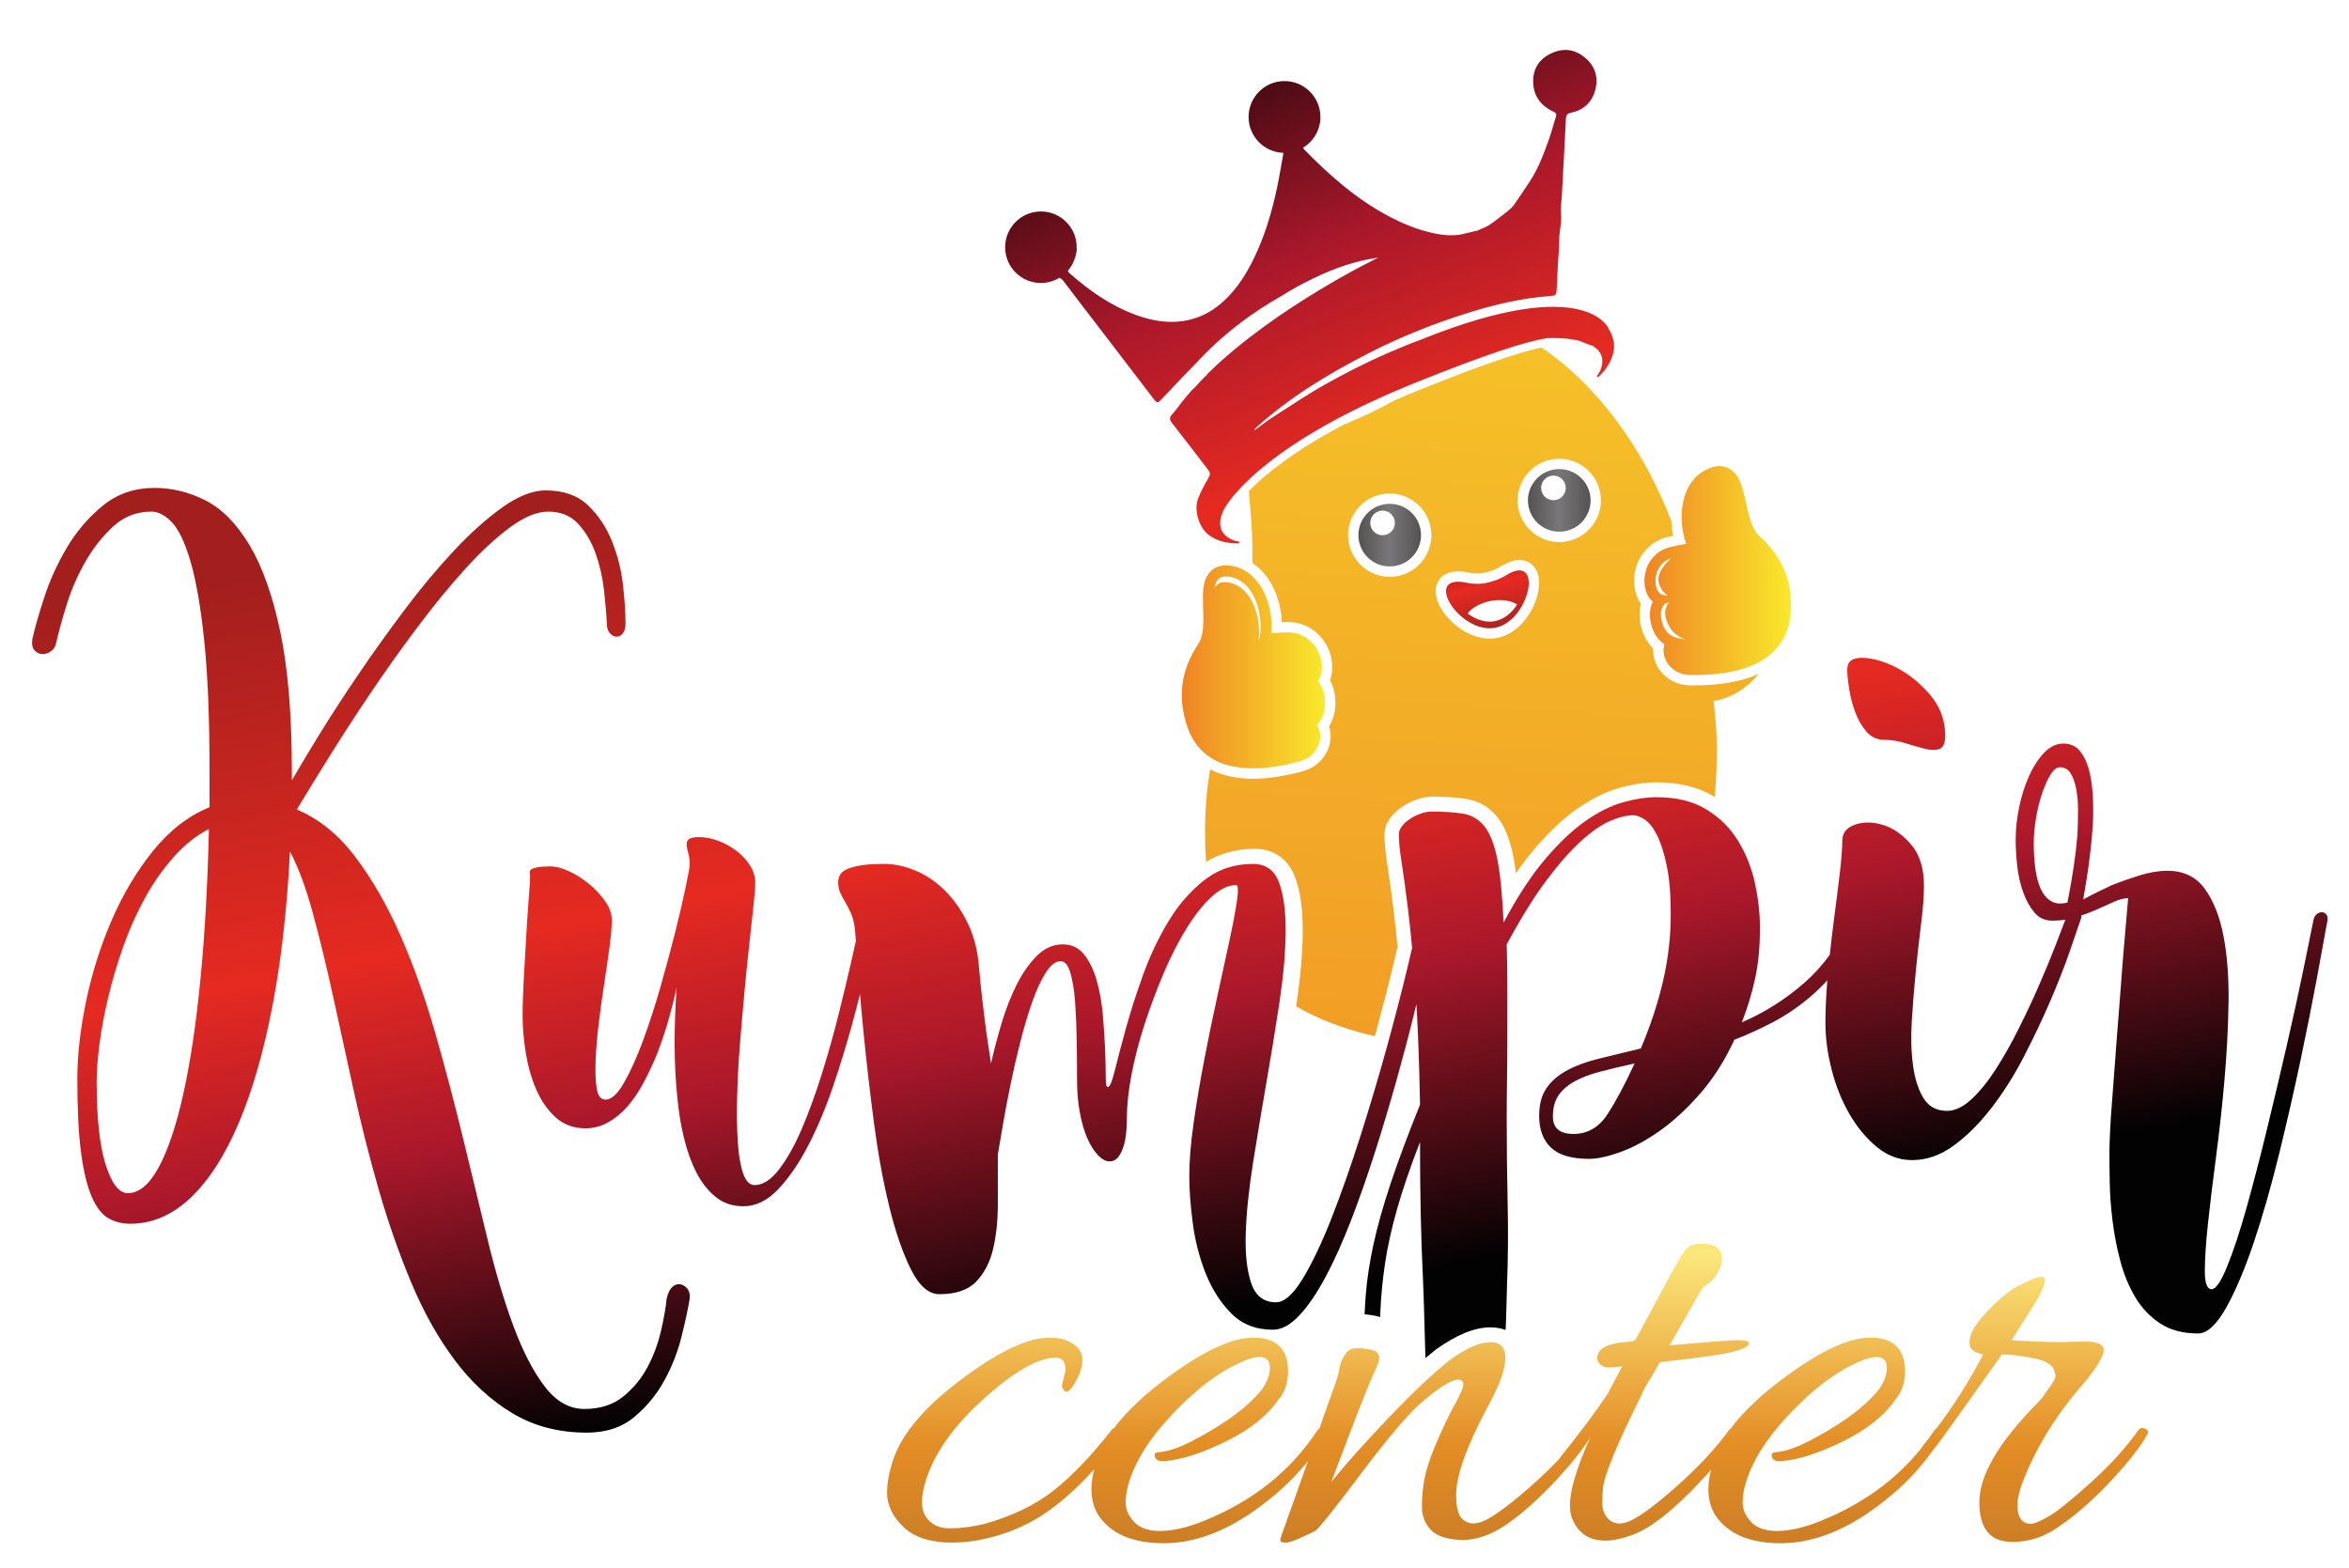
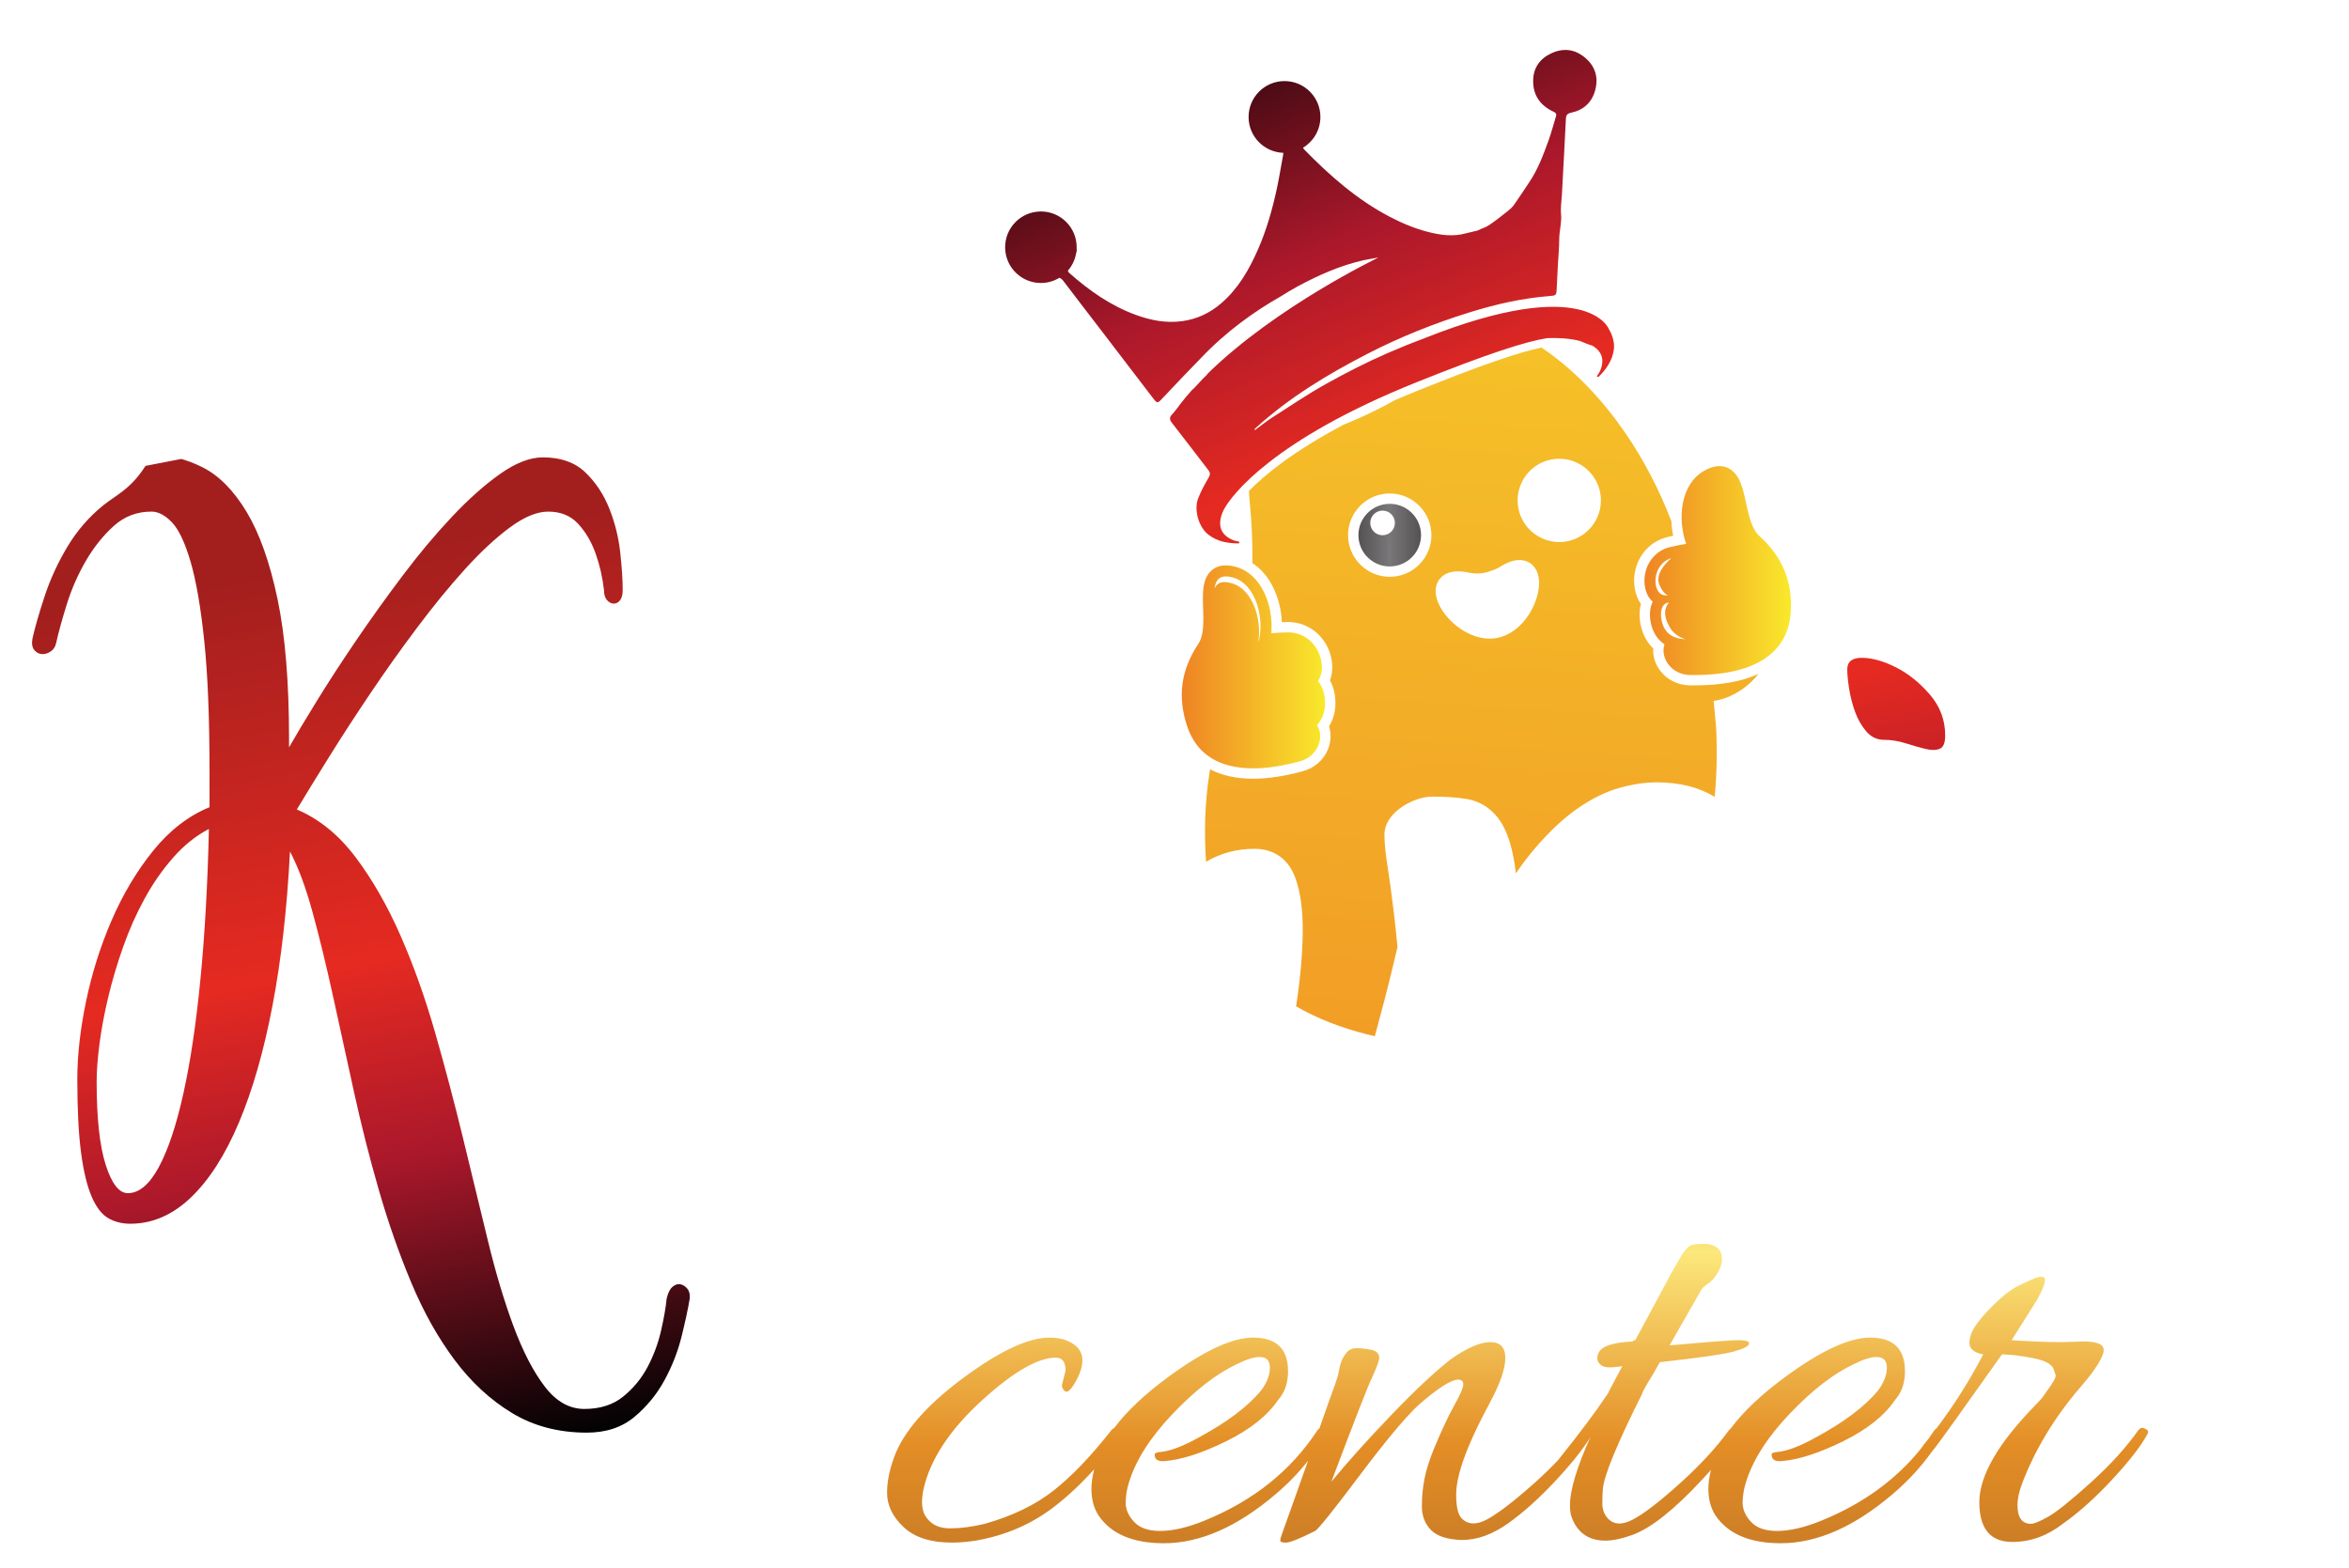
<svg xmlns="http://www.w3.org/2000/svg" xmlns:xlink="http://www.w3.org/1999/xlink" version="1.1" id="Layer_1" x="0px" y="0px" width="635px" height="424px" viewBox="0 0 635 424" enable-background="new 0 0 635 424" xml:space="preserve">
  <g>
    <defs>
      <path id="SVGID_1_" d="M370.486,142.047c-0.369-1.803,0.792-3.562,2.593-3.932c1.803-0.369,3.563,0.792,3.933,2.595    c0.368,1.801-0.793,3.562-2.595,3.931c-0.226,0.046-0.451,0.068-0.673,0.068C372.196,144.709,370.808,143.623,370.486,142.047     M373.983,136.39c-4.578,0.938-7.529,5.411-6.592,9.99c0.938,4.579,5.411,7.53,9.99,6.591c4.579-0.938,7.53-5.411,6.591-9.99    c-0.819-4.006-4.347-6.765-8.281-6.765C375.127,136.216,374.556,136.272,373.983,136.39" />
    </defs>
    <clipPath id="SVGID_2_">
      <use xlink:href="#SVGID_1_" overflow="visible" />
    </clipPath>
    <linearGradient id="SVGID_3_" gradientUnits="userSpaceOnUse" x1="-102" y1="512.977" x2="-101" y2="512.977" gradientTransform="matrix(16.93 0 0 -16.93 2094.038 8829.571)">
      <stop offset="0" style="stop-color:#555252" />
      <stop offset="0.5" style="stop-color:#797779" />
      <stop offset="1" style="stop-color:#555252" />
    </linearGradient>
    <rect x="366.454" y="136.216" clip-path="url(#SVGID_2_)" fill="url(#SVGID_3_)" width="18.458" height="17.694" />
  </g>
  <g>
    <defs>
-       <path id="SVGID_4_" d="M416.677,132.579c-0.37-1.802,0.792-3.562,2.595-3.931c1.802-0.37,3.562,0.792,3.931,2.594    c0.37,1.801-0.792,3.562-2.594,3.932c-0.226,0.046-0.45,0.068-0.671,0.068C418.388,135.242,417,134.156,416.677,132.579     M419.813,126.996c-4.578,0.939-7.53,5.412-6.592,9.99c0.938,4.58,5.411,7.531,9.99,6.592c4.578-0.938,7.53-5.411,6.592-9.99    c-0.82-4.005-4.348-6.765-8.284-6.765C420.956,126.822,420.385,126.879,419.813,126.996" />
-     </defs>
+       </defs>
    <clipPath id="SVGID_5_">
      <use xlink:href="#SVGID_4_" overflow="visible" />
    </clipPath>
    <linearGradient id="SVGID_6_" gradientUnits="userSpaceOnUse" x1="-102" y1="512.977" x2="-101" y2="512.977" gradientTransform="matrix(16.93 0 0 -16.93 2139.87 8820.185)">
      <stop offset="0" style="stop-color:#555252" />
      <stop offset="0.5" style="stop-color:#797779" />
      <stop offset="1" style="stop-color:#555252" />
    </linearGradient>
    <rect x="412.282" y="126.822" clip-path="url(#SVGID_5_)" fill="url(#SVGID_6_)" width="18.459" height="17.695" />
  </g>
  <g>
    <defs>
      <path id="SVGID_7_" d="M396.737,165.855c1.178-1.567,3.488-2.884,6.299-3.396c2.81-0.512,5.437-0.095,7.091,0.956    c-1.312,2.117-3.449,4.048-6.091,4.53c-0.44,0.08-0.882,0.117-1.32,0.117C400.52,168.062,398.383,167.12,396.737,165.855     M406.799,155.738c-0.896,0.584-3.243,1.578-5.532,1.954c-1.887,0.31-3.748,0.084-4.608-0.106    c-6.433-1.422-6.82,2.281-4.378,5.984c2.313,3.509,7.168,7.017,11.831,6.166c8.117-1.479,12.12-15.527,6.624-15.527    C409.743,154.209,408.441,154.666,406.799,155.738" />
    </defs>
    <clipPath id="SVGID_8_">
      <use xlink:href="#SVGID_7_" overflow="visible" />
    </clipPath>
    <linearGradient id="SVGID_9_" gradientUnits="userSpaceOnUse" x1="-102" y1="513" x2="-101" y2="513" gradientTransform="matrix(7.721 32.171 32.171 -7.721 -15318.63 7382.48)">
      <stop offset="0" style="stop-color:#020203" />
      <stop offset="0.34" style="stop-color:#AB182B" />
      <stop offset="0.56" style="stop-color:#E52A21" />
      <stop offset="1" style="stop-color:#A31F1E" />
    </linearGradient>
-     <polygon clip-path="url(#SVGID_8_)" fill="url(#SVGID_9_)" points="414.794,148.22 419.947,169.695 391.275,176.576    386.121,155.101  " />
  </g>
  <g>
    <defs>
      <path id="SVGID_10_" d="M333.234,156.116c6.436,1.722,8.657,11.449,6.998,17.395l-0.037-0.196    c0.857-5.941-1.512-14.105-7.356-15.669c-2.605-0.698-3.901-0.02-4.526,1.472C328.678,156.619,329.854,155.212,333.234,156.116     M327.499,154.238c-1.881,1.652-2.246,4.232-2.308,6.595c-0.059,2.252,0.13,4.513,0.111,6.77c-0.016,2.004-0.173,4.69-1.319,6.407    c-4.746,7.1-5.738,14.342-3.055,22.357c3.613,10.794,13.975,12.422,23.927,10.871c2.202-0.344,4.386-0.833,6.538-1.412    c2.256-0.605,4.134-2.147,5.013-4.329c0.712-1.767,0.677-3.849-0.378-5.439c1.322-1.472,2.014-3.28,2.148-5.253    c0.153-2.229-0.36-4.942-1.902-6.681c1.561-2.208,1.271-5.399,0.16-7.774c-1.555-3.322-4.677-5.44-8.389-5.38    c-1.471,0.024-2.926,0.103-4.382,0.239c0.653-7.147-2.457-16.048-9.659-17.976c-0.857-0.23-1.741-0.374-2.606-0.374    C329.997,152.859,328.639,153.236,327.499,154.238" />
    </defs>
    <clipPath id="SVGID_11_">
      <use xlink:href="#SVGID_10_" overflow="visible" />
    </clipPath>
    <linearGradient id="SVGID_12_" gradientUnits="userSpaceOnUse" x1="-102" y1="512.986" x2="-101" y2="512.986" gradientTransform="matrix(38.74 0 0 -38.74 4270.947 20053.926)">
      <stop offset="0" style="stop-color:#EF8324" />
      <stop offset="1" style="stop-color:#F9E92B" />
    </linearGradient>
    <rect x="318.245" y="152.859" clip-path="url(#SVGID_11_)" fill="url(#SVGID_12_)" width="40.085" height="55.93" />
  </g>
  <g>
    <defs>
      <path id="SVGID_13_" d="M449.427,168.683c-0.866-2.631-0.433-5.693,1.709-5.76h0.017c-1.143,1.364-1.818,3.699,0.706,7.378    c0,0,1.159,1.721,3.755,2.53C452.822,172.715,450.406,171.657,449.427,168.683 M449.676,160.877    c-3.117-0.645-3.223-8.34,2.135-9.972c-1.967,1.724-4.267,4.434-3.259,7.084c0.65,1.711,1.533,2.593,2.366,3.032    C450.48,161.003,450.064,160.957,449.676,160.877 M460.741,127.24c-6.503,3.646-7.319,13.039-4.922,19.803    c-1.444,0.229-2.875,0.511-4.307,0.851c-3.61,0.858-6.113,3.681-6.8,7.285c-0.49,2.575,0.018,5.739,2.075,7.493    c-1.066,2.067-0.894,4.823-0.196,6.944c0.699,2.124,1.889,3.598,3.375,4.575c-0.621,1.796-0.141,3.818,0.981,5.349    c1.392,1.898,3.591,2.928,5.927,2.958c7.58,0.1,17.088-0.874,22.701-6.482c2.789-2.787,4.197-6.3,4.484-10.205    c0.622-8.43-2.127-15.203-8.478-20.912c-1.536-1.38-2.352-3.945-2.862-5.883c-0.574-2.182-0.949-4.419-1.563-6.587    c-0.643-2.275-1.634-4.686-3.865-5.821c-0.809-0.413-1.64-0.588-2.469-0.588C463.416,126.019,462.016,126.526,460.741,127.24" />
    </defs>
    <clipPath id="SVGID_14_">
      <use xlink:href="#SVGID_13_" overflow="visible" />
    </clipPath>
    <linearGradient id="SVGID_15_" gradientUnits="userSpaceOnUse" x1="-102" y1="512.999" x2="-101" y2="512.999" gradientTransform="matrix(39.608 0 0 -39.608 4484.506 20472.945)">
      <stop offset="0" style="stop-color:#EF8324" />
      <stop offset="1" style="stop-color:#F9E92B" />
    </linearGradient>
    <rect x="444.223" y="126.019" clip-path="url(#SVGID_14_)" fill="url(#SVGID_15_)" width="40.46" height="56.579" />
  </g>
  <g>
    <defs>
-       <path id="SVGID_16_" d="M28.571,314.915c-1.632-5.113-2.445-12.616-2.445-22.507c0-2.809,0.253-6.181,0.758-10.116    c0.506-3.932,1.291-8.147,2.361-12.644c1.067-4.494,2.416-9.047,4.046-13.656c1.628-4.608,3.566-8.962,5.816-13.066    c2.248-4.101,4.832-7.81,7.756-11.127c2.921-3.313,6.124-5.872,9.609-7.67c-0.337,14.835-1.095,28.323-2.275,40.461    c-1.181,12.139-2.727,22.507-4.637,31.106c-1.913,8.598-4.13,15.23-6.659,19.894c-2.529,4.661-5.311,6.996-8.346,6.996    C32.195,322.586,30.198,320.028,28.571,314.915 M27.896,136.629c-3.877,3.148-7.107,6.887-9.694,11.212    c-2.584,4.327-4.636,8.796-6.153,13.402c-1.518,4.611-2.614,8.43-3.288,11.465c-0.224,1.348-0.056,2.36,0.506,3.034    c0.563,0.675,1.238,1.041,2.022,1.096c0.789,0.058,1.576-0.168,2.361-0.674c0.788-0.506,1.293-1.264,1.517-2.276    c0.675-3.035,1.66-6.601,2.951-10.705c1.293-4.103,3.008-7.98,5.142-11.634c2.136-3.65,4.636-6.77,7.503-9.357    c2.865-2.583,6.264-3.876,10.199-3.876c1.797,0,3.625,0.955,5.479,2.865c1.855,1.913,3.541,5.453,5.058,10.621    c1.517,5.172,2.753,12.308,3.708,21.411c0.954,9.105,1.434,20.906,1.434,35.405v9.609c-5.732,2.359-10.819,6.296-15.258,11.802    c-4.441,5.508-8.177,11.775-11.211,18.799c-3.035,7.024-5.337,14.329-6.912,21.915c-1.573,7.587-2.36,14.585-2.36,20.991    c0,8.205,0.337,14.836,1.011,19.894c0.674,5.057,1.631,9.021,2.866,11.885c1.238,2.866,2.724,4.806,4.468,5.817    c1.741,1.011,3.735,1.517,5.984,1.517c5.957,0,11.408-2.36,16.354-7.08c4.945-4.721,9.273-11.465,12.982-20.231    c3.709-8.768,6.744-19.33,9.103-31.695c2.361-12.363,3.934-26.243,4.721-41.642c2.247,4.272,4.299,9.807,6.154,16.605    c1.855,6.803,3.68,14.305,5.479,22.507c1.797,8.205,3.68,16.805,5.648,25.795c1.965,8.992,4.214,17.871,6.743,26.639    c2.529,8.766,5.451,17.111,8.767,25.035c3.314,7.925,7.221,14.891,11.717,20.904c4.494,6.013,9.665,10.79,15.511,14.33    c5.843,3.541,12.586,5.312,20.231,5.312c5.169,0,9.442-1.406,12.813-4.215c3.372-2.811,6.095-6.126,8.176-9.947    c2.079-3.822,3.626-7.784,4.637-11.885c1.012-4.104,1.741-7.502,2.191-10.201c0.111-1.124-0.112-2.023-0.674-2.697    c-0.563-0.674-1.209-1.069-1.938-1.179c-0.733-0.114-1.433,0.14-2.108,0.758c-0.674,0.616-1.18,1.657-1.518,3.118    c-0.226,2.361-0.731,5.254-1.517,8.684c-0.787,3.428-1.996,6.686-3.624,9.778c-1.631,3.09-3.823,5.758-6.576,8.008    c-2.755,2.247-6.266,3.372-10.536,3.372c-4.046,0-7.616-2.022-10.706-6.063c-3.092-4.047-5.9-9.466-8.43-16.26    c-2.529-6.796-4.862-14.602-6.996-23.416c-2.136-8.818-4.357-17.973-6.66-27.461c-2.304-9.491-4.805-18.954-7.502-28.39    c-2.697-9.433-5.816-18.195-9.356-26.281c-3.541-8.088-7.587-15.164-12.14-21.228c-4.552-6.063-9.862-10.389-15.931-12.974    c2.36-3.931,5.252-8.647,8.682-14.152c3.427-5.502,7.166-11.258,11.212-17.27c4.047-6.008,8.261-11.933,12.644-17.772    c4.383-5.841,8.683-11.091,12.897-15.754c4.215-4.659,8.261-8.421,12.139-11.288c3.878-2.863,7.334-4.295,10.368-4.295    c3.373,0,6.07,1.095,8.092,3.286c2.024,2.193,3.597,4.863,4.721,8.009c1.123,3.148,1.882,6.464,2.277,9.947    c0.391,3.485,0.644,6.464,0.759,8.935c0,1.125,0.252,1.997,0.757,2.613c0.507,0.619,1.096,0.956,1.771,1.012    c0.674,0.057,1.264-0.224,1.77-0.843c0.506-0.617,0.759-1.544,0.759-2.782c0-2.808-0.227-6.237-0.674-10.284    c-0.451-4.046-1.433-7.979-2.951-11.801c-1.517-3.82-3.682-7.082-6.491-9.779c-2.811-2.697-6.633-4.046-11.464-4.046    c-3.485,0-7.334,1.491-11.548,4.468c-4.215,2.978-8.573,6.856-13.067,11.633c-4.496,4.778-8.964,10.115-13.402,16.016    c-4.441,5.9-8.627,11.746-12.561,17.534c-3.935,5.789-7.475,11.24-10.621,16.352c-3.148,5.116-5.621,9.247-7.418,12.392v-2.36    c0-15.285-1.041-27.873-3.119-37.765c-2.081-9.889-4.863-17.728-8.346-23.518c-3.484-5.787-7.446-9.805-11.885-12.055    c-4.441-2.246-9.019-3.371-13.74-3.371C36.41,131.909,31.773,133.484,27.896,136.629" />
+       <path id="SVGID_16_" d="M28.571,314.915c-1.632-5.113-2.445-12.616-2.445-22.507c0-2.809,0.253-6.181,0.758-10.116    c0.506-3.932,1.291-8.147,2.361-12.644c1.067-4.494,2.416-9.047,4.046-13.656c1.628-4.608,3.566-8.962,5.816-13.066    c2.248-4.101,4.832-7.81,7.756-11.127c2.921-3.313,6.124-5.872,9.609-7.67c-0.337,14.835-1.095,28.323-2.275,40.461    c-1.181,12.139-2.727,22.507-4.637,31.106c-1.913,8.598-4.13,15.23-6.659,19.894c-2.529,4.661-5.311,6.996-8.346,6.996    C32.195,322.586,30.198,320.028,28.571,314.915 M27.896,136.629c-3.877,3.148-7.107,6.887-9.694,11.212    c-2.584,4.327-4.636,8.796-6.153,13.402c-1.518,4.611-2.614,8.43-3.288,11.465c-0.224,1.348-0.056,2.36,0.506,3.034    c0.563,0.675,1.238,1.041,2.022,1.096c0.789,0.058,1.576-0.168,2.361-0.674c0.788-0.506,1.293-1.264,1.517-2.276    c0.675-3.035,1.66-6.601,2.951-10.705c1.293-4.103,3.008-7.98,5.142-11.634c2.136-3.65,4.636-6.77,7.503-9.357    c2.865-2.583,6.264-3.876,10.199-3.876c1.797,0,3.625,0.955,5.479,2.865c1.855,1.913,3.541,5.453,5.058,10.621    c1.517,5.172,2.753,12.308,3.708,21.411c0.954,9.105,1.434,20.906,1.434,35.405v9.609c-5.732,2.359-10.819,6.296-15.258,11.802    c-4.441,5.508-8.177,11.775-11.211,18.799c-3.035,7.024-5.337,14.329-6.912,21.915c-1.573,7.587-2.36,14.585-2.36,20.991    c0,8.205,0.337,14.836,1.011,19.894c0.674,5.057,1.631,9.021,2.866,11.885c1.238,2.866,2.724,4.806,4.468,5.817    c1.741,1.011,3.735,1.517,5.984,1.517c5.957,0,11.408-2.36,16.354-7.08c4.945-4.721,9.273-11.465,12.982-20.231    c3.709-8.768,6.744-19.33,9.103-31.695c2.361-12.363,3.934-26.243,4.721-41.642c2.247,4.272,4.299,9.807,6.154,16.605    c1.855,6.803,3.68,14.305,5.479,22.507c1.797,8.205,3.68,16.805,5.648,25.795c1.965,8.992,4.214,17.871,6.743,26.639    c2.529,8.766,5.451,17.111,8.767,25.035c3.314,7.925,7.221,14.891,11.717,20.904c4.494,6.013,9.665,10.79,15.511,14.33    c5.843,3.541,12.586,5.312,20.231,5.312c5.169,0,9.442-1.406,12.813-4.215c3.372-2.811,6.095-6.126,8.176-9.947    c2.079-3.822,3.626-7.784,4.637-11.885c1.012-4.104,1.741-7.502,2.191-10.201c0.111-1.124-0.112-2.023-0.674-2.697    c-0.563-0.674-1.209-1.069-1.938-1.179c-0.733-0.114-1.433,0.14-2.108,0.758c-0.674,0.616-1.18,1.657-1.518,3.118    c-0.226,2.361-0.731,5.254-1.517,8.684c-0.787,3.428-1.996,6.686-3.624,9.778c-1.631,3.09-3.823,5.758-6.576,8.008    c-2.755,2.247-6.266,3.372-10.536,3.372c-4.046,0-7.616-2.022-10.706-6.063c-3.092-4.047-5.9-9.466-8.43-16.26    c-2.529-6.796-4.862-14.602-6.996-23.416c-2.136-8.818-4.357-17.973-6.66-27.461c-2.304-9.491-4.805-18.954-7.502-28.39    c-2.697-9.433-5.816-18.195-9.356-26.281c-3.541-8.088-7.587-15.164-12.14-21.228c-4.552-6.063-9.862-10.389-15.931-12.974    c2.36-3.931,5.252-8.647,8.682-14.152c3.427-5.502,7.166-11.258,11.212-17.27c4.047-6.008,8.261-11.933,12.644-17.772    c4.383-5.841,8.683-11.091,12.897-15.754c4.215-4.659,8.261-8.421,12.139-11.288c3.878-2.863,7.334-4.295,10.368-4.295    c3.373,0,6.07,1.095,8.092,3.286c2.024,2.193,3.597,4.863,4.721,8.009c1.123,3.148,1.882,6.464,2.277,9.947    c0,1.125,0.252,1.997,0.757,2.613c0.507,0.619,1.096,0.956,1.771,1.012    c0.674,0.057,1.264-0.224,1.77-0.843c0.506-0.617,0.759-1.544,0.759-2.782c0-2.808-0.227-6.237-0.674-10.284    c-0.451-4.046-1.433-7.979-2.951-11.801c-1.517-3.82-3.682-7.082-6.491-9.779c-2.811-2.697-6.633-4.046-11.464-4.046    c-3.485,0-7.334,1.491-11.548,4.468c-4.215,2.978-8.573,6.856-13.067,11.633c-4.496,4.778-8.964,10.115-13.402,16.016    c-4.441,5.9-8.627,11.746-12.561,17.534c-3.935,5.789-7.475,11.24-10.621,16.352c-3.148,5.116-5.621,9.247-7.418,12.392v-2.36    c0-15.285-1.041-27.873-3.119-37.765c-2.081-9.889-4.863-17.728-8.346-23.518c-3.484-5.787-7.446-9.805-11.885-12.055    c-4.441-2.246-9.019-3.371-13.74-3.371C36.41,131.909,31.773,133.484,27.896,136.629" />
    </defs>
    <clipPath id="SVGID_17_">
      <use xlink:href="#SVGID_16_" overflow="visible" />
    </clipPath>
    <linearGradient id="SVGID_18_" gradientUnits="userSpaceOnUse" x1="-102" y1="513.01" x2="-101" y2="513.01" gradientTransform="matrix(-46.36 -239.691 -239.691 46.36 118358.883 -47837.328)">
      <stop offset="0" style="stop-color:#020203" />
      <stop offset="0.34" style="stop-color:#AB182B" />
      <stop offset="0.56" style="stop-color:#E52A21" />
      <stop offset="1" style="stop-color:#A31F1E" />
    </linearGradient>
    <polygon clip-path="url(#SVGID_17_)" fill="url(#SVGID_18_)" points="14.957,420.518 -39.083,141.12 180.147,98.717    234.187,378.114  " />
  </g>
  <g>
    <defs>
      <path id="SVGID_19_" d="M499.364,180.969c0,1.349,0.169,3.093,0.506,5.226c0.338,2.137,0.869,4.215,1.602,6.238    c0.729,2.023,1.741,3.793,3.034,5.31c1.291,1.518,2.894,2.277,4.805,2.277c1.91,0,3.85,0.31,5.816,0.928    c1.966,0.618,3.736,1.125,5.311,1.516c1.572,0.395,2.866,0.395,3.879,0c1.011-0.391,1.518-1.601,1.518-3.624    c0-4.157-1.378-7.84-4.131-11.043c-2.755-3.203-5.791-5.648-9.104-7.334c-3.315-1.685-6.352-2.555-9.104-2.613    c-0.07-0.002-0.14-0.002-0.208-0.002C500.67,177.848,499.364,178.89,499.364,180.969" />
    </defs>
    <clipPath id="SVGID_20_">
      <use xlink:href="#SVGID_19_" overflow="visible" />
    </clipPath>
    <linearGradient id="SVGID_21_" gradientUnits="userSpaceOnUse" x1="-102" y1="513" x2="-101" y2="513" gradientTransform="matrix(-46.36 -239.691 -239.691 46.36 118769.383 -47916.828)">
      <stop offset="0" style="stop-color:#020203" />
      <stop offset="0.34" style="stop-color:#AB182B" />
      <stop offset="0.56" style="stop-color:#E52A21" />
      <stop offset="1" style="stop-color:#A31F1E" />
    </linearGradient>
    <polygon clip-path="url(#SVGID_20_)" fill="url(#SVGID_21_)" points="500.318,207.794 494.701,178.75 524.879,172.913    530.497,201.957  " />
  </g>
  <g>
    <defs>
-       <path id="SVGID_22_" d="M419.787,301.849c0-2.246,0.477-4.101,1.432-5.563c0.954-1.459,2.361-2.725,4.215-3.794    c1.855-1.067,4.157-1.965,6.913-2.697c2.752-0.729,5.928-1.489,9.526-2.276c-2.588,5.621-5.031,10.2-7.334,13.741    c-2.305,3.539-5.369,5.311-9.189,5.311C421.642,306.57,419.787,304.997,419.787,301.849 M554.41,243.601    c-1.178-0.729-2.106-1.854-2.781-3.372c-0.675-1.517-1.154-3.344-1.433-5.479c-0.281-2.134-0.421-4.383-0.421-6.744    c0-2.022,0.194-4.242,0.589-6.659c0.393-2.417,0.928-4.637,1.602-6.66c0.675-2.022,1.435-3.735,2.276-5.142    c0.843-1.404,1.712-2.108,2.614-2.108c1.234,0,2.19,0.535,2.864,1.602c0.676,1.07,1.182,2.474,1.519,4.215    c0.337,1.744,0.506,3.709,0.506,5.901c0,2.191-0.058,4.412-0.169,6.66c-0.451,5.394-1.35,11.464-2.697,18.207    c-0.686,0.172-1.328,0.258-1.923,0.258C555.989,244.28,555.141,244.054,554.41,243.601 M552.532,203.571    c-1.585,1.691-2.945,3.806-4.077,6.343c-1.133,2.539-2.012,5.329-2.635,8.375c-0.624,3.044-0.936,5.921-0.936,8.629    c0,2.255,0.141,4.652,0.422,7.189c0.282,2.539,0.817,4.906,1.607,7.106c0.79,2.199,1.804,4.032,3.045,5.498    c1.24,1.467,2.877,2.2,4.908,2.2c1.183,0,2.334-0.093,3.457-0.269c-0.657,1.744-1.54,4.051-2.65,6.927    c-1.238,3.204-2.697,6.744-4.383,10.622c-1.686,3.877-3.541,7.839-5.564,11.885c-2.022,4.047-4.104,7.729-6.237,11.043    c-2.136,3.316-4.328,6.014-6.575,8.093c-2.249,2.081-4.442,3.119-6.575,3.119c-2.811,0-4.918-1.122-6.322-3.372    c-1.406-2.247-2.36-5.197-2.865-8.851c-0.505-3.651-0.62-7.727-0.337-12.224c0.278-4.494,0.645-8.991,1.095-13.486    c0.448-4.494,0.928-8.768,1.434-12.813c0.505-4.046,0.759-7.418,0.759-10.116c0-4.72-1.153-8.429-3.455-11.126    c-2.307-2.697-4.836-4.469-7.588-5.311c-2.756-0.844-5.283-0.87-7.587-0.085c-2.305,0.788-3.456,2.249-3.456,4.383    c0,2.022-0.226,4.948-0.675,8.768c-0.45,3.822-0.984,8.066-1.601,12.729c-0.406,3.049-0.759,6.164-1.091,9.308    c-2.061,2.833-4.306,5.333-6.751,7.466c-5.284,4.61-10.959,8.206-17.028,10.79c0.785-2.022,1.46-3.962,2.022-5.816    c0.563-1.855,1.067-3.792,1.519-5.816c0.448-2.022,0.784-4.157,1.011-6.407c0.225-2.246,0.337-4.774,0.337-7.587    c0-3.817-0.449-7.81-1.348-11.969c-0.902-4.157-2.418-7.979-4.552-11.465c-2.138-3.482-5.003-6.322-8.6-8.513    c-3.598-2.192-8.091-3.289-13.486-3.289c-2.697,0-5.678,0.451-8.936,1.348c-3.261,0.902-6.659,2.588-10.2,5.058    c-3.54,2.476-7.193,5.932-10.958,10.368c-3.768,4.442-7.503,10.146-11.211,17.113c-0.338-7.304-0.9-12.982-1.687-17.027    c-0.788-4.046-1.939-7.023-3.456-8.935c-1.518-1.911-3.43-3.063-5.732-3.457c-2.305-0.393-5.2-0.59-8.683-0.59    c-0.9,0-1.883,0.197-2.95,0.59c-1.07,0.395-2.023,0.872-2.865,1.434c-0.844,0.563-1.547,1.208-2.107,1.938    c-0.563,0.732-0.844,1.434-0.844,2.107c0,2.023,0.253,4.611,0.76,7.756c0.505,3.148,1.096,7.477,1.77,12.981    c0.359,2.936,0.71,6.306,1.054,10.087c-0.396,1.684-0.826,3.506-1.306,5.507c-1.517,6.353-3.345,13.404-5.479,21.158    c-2.137,7.757-4.496,15.709-7.081,23.857c-2.587,8.146-5.199,15.595-7.839,22.338c-2.642,6.743-5.256,12.25-7.841,16.521    c-2.586,4.271-5.002,6.407-7.248,6.407c-3.262,0-5.479-1.688-6.659-5.063c-1.181-3.38-1.687-7.854-1.519-13.421    c0.169-5.575,0.815-11.905,1.94-18.997c1.121-7.092,2.331-14.352,3.624-21.78c1.291-7.428,2.471-14.688,3.541-21.78    c1.065-7.091,1.627-13.421,1.685-18.992c0.055-5.571-0.534-10.044-1.77-13.422c-1.238-3.377-3.599-5.065-7.08-5.065    c-5.06,0-9.472,1.49-13.236,4.468c-3.766,2.979-6.996,6.718-9.694,11.212c-2.697,4.496-4.973,9.33-6.828,14.498    c-1.854,5.171-3.4,10.005-4.635,14.499c-1.238,4.497-2.221,8.236-2.951,11.212c-0.733,2.979-1.378,4.468-1.939,4.468    c-0.337,0-0.505-0.954-0.505-2.867c0-1.909-0.059-4.298-0.169-7.165c-0.113-2.865-0.311-5.955-0.59-9.271    c-0.282-3.314-0.817-6.407-1.602-9.273c-0.788-2.866-1.913-5.253-3.372-7.165c-1.462-1.909-3.429-2.865-5.9-2.865    c-2.587,0-4.918,1.041-6.997,3.118c-2.081,2.081-3.906,4.694-5.479,7.841c-1.576,3.147-2.925,6.604-4.046,10.367    c-1.125,3.768-2.082,7.392-2.866,10.874c-0.451-3.034-0.902-6.068-1.349-9.104c-0.337-2.584-0.674-5.337-1.012-8.261    c-0.337-2.922-0.619-5.674-0.843-8.262c-0.336-4.721-1.378-8.851-3.119-12.391c-1.743-3.541-3.822-6.491-6.238-8.851    c-2.417-2.361-5.057-4.132-7.924-5.312c-2.865-1.181-5.647-1.771-8.344-1.771c-2.698,0-4.864,0.143-6.491,0.422    c-1.631,0.282-2.896,0.647-3.794,1.096c-0.901,0.45-1.491,0.985-1.77,1.601c-0.282,0.619-0.421,1.211-0.421,1.771    c0,1.125,0.194,2.107,0.588,2.95c0.389,0.843,0.837,1.686,1.342,2.528c0.503,0.844,1.007,1.828,1.512,2.951    c0.503,1.124,0.868,2.586,1.091,4.384c0.052,0.583,0.136,1.633,0.251,3.137c-0.37,1.642-0.811,3.595-1.328,5.882    c-0.956,4.215-2.081,8.909-3.372,14.078c-1.293,5.17-2.782,10.452-4.467,15.848c-1.686,5.395-3.485,10.342-5.396,14.835    c-1.912,4.497-3.962,8.177-6.153,11.042c-2.191,2.868-4.412,4.301-6.659,4.301c-1.348,0-2.39-1.069-3.12-3.203    c-0.731-2.137-1.208-4.974-1.432-8.514c-0.227-3.542-0.283-7.613-0.169-12.223c0.111-4.608,0.364-9.358,0.759-14.247    c0.392-4.889,0.814-9.749,1.265-14.583c0.447-4.831,0.898-9.243,1.349-13.234c0.447-3.988,0.813-7.36,1.095-10.115    c0.279-2.753,0.421-4.578,0.421-5.479c0-1.796-0.506-3.456-1.516-4.973c-1.013-1.52-2.277-2.837-3.795-3.962    c-1.516-1.122-3.148-1.994-4.889-2.614c-1.744-0.616-3.345-0.927-4.805-0.927c-1.461,0-2.418,0.169-2.865,0.506    c-0.451,0.337-0.674,0.815-0.674,1.433c0,0.619,0.139,1.407,0.421,2.36c0.279,0.956,0.421,1.997,0.421,3.119    c0,0.449-0.337,2.334-1.011,5.648c-0.675,3.316-1.603,7.333-2.782,12.054c-1.18,4.721-2.528,9.753-4.046,15.089    c-1.518,5.339-3.119,10.284-4.805,14.836c-1.687,4.552-3.4,8.346-5.143,11.38c-1.744,3.035-3.4,4.552-4.973,4.552    c-1.238,0-2.023-0.953-2.36-2.866c-0.337-1.909-0.45-4.409-0.337-7.502c0.11-3.09,0.392-6.49,0.842-10.2    c0.449-3.709,0.954-7.359,1.518-10.959c0.561-3.596,1.038-6.911,1.433-9.945c0.393-3.036,0.59-5.396,0.59-7.082    c0-1.686-0.59-3.371-1.77-5.058c-1.18-1.686-2.613-3.229-4.299-4.637c-1.686-1.404-3.486-2.554-5.395-3.456    c-1.912-0.897-3.654-1.348-5.227-1.348c-1.572,0-2.752,0.084-3.539,0.253c-0.786,0.168-1.321,0.365-1.603,0.59    c-0.279,0.226-0.392,0.534-0.337,0.927c0.058,0.396,0.085,0.76,0.085,1.096c0,0.675-0.111,2.445-0.337,5.311    c-0.224,2.866-0.448,6.212-0.675,10.032c-0.223,3.822-0.448,7.728-0.674,11.717c-0.224,3.991-0.338,7.502-0.338,10.537    s0.282,6.322,0.844,9.862c0.563,3.541,1.49,6.829,2.782,9.862c1.293,3.034,3.033,5.563,5.225,7.587s4.916,3.034,8.177,3.034    c2.134,0,4.157-0.532,6.07-1.601c1.91-1.066,3.65-2.5,5.226-4.299c1.573-1.797,2.977-3.85,4.215-6.153    c1.235-2.303,2.36-4.637,3.372-6.997c2.247-5.506,4.156-11.857,5.731-19.051c-0.787,11.126-0.731,21.018,0.169,29.672    c0.338,3.709,0.928,7.334,1.771,10.874c0.842,3.54,1.965,6.686,3.371,9.442c1.404,2.752,3.146,4.973,5.227,6.658    c2.078,1.686,4.578,2.529,7.502,2.529c3.371,0,6.517-1.546,9.441-4.637c2.921-3.092,5.619-7.025,8.093-11.802    c2.47-4.775,4.691-10.057,6.659-15.848c1.966-5.787,3.709-11.464,5.226-17.027c0.765-2.805,1.465-5.479,2.102-8.026    c0.304,3.524,0.66,7.345,1.073,11.481c0.726,7.309,1.622,15.034,2.686,23.183c1.065,8.149,2.434,15.679,4.115,22.591    c1.68,6.912,3.64,12.615,5.88,17.113c2.239,4.493,4.812,6.743,7.722,6.743c4.48,0,7.809-1.153,9.993-3.456    c2.184-2.306,3.696-5.257,4.535-8.852c0.839-3.599,1.259-7.645,1.259-12.139v-13.319c0.341-2.022,0.794-4.69,1.36-8.008    c0.567-3.313,1.247-6.912,2.04-10.79c0.792-3.877,1.699-7.81,2.718-11.801c1.019-3.988,2.097-7.587,3.23-10.791    c1.132-3.202,2.35-5.815,3.654-7.839c1.3-2.023,2.633-3.034,3.993-3.034c1.132,0,2.01,1.069,2.631,3.203    c0.623,2.136,1.048,4.805,1.275,8.008c0.227,3.204,0.366,6.688,0.424,10.453c0.058,3.767,0.087,7.223,0.087,10.368    c0,3.261,0.253,6.237,0.759,8.936c0.506,2.697,1.18,5.003,2.023,6.912c0.844,1.912,1.797,3.43,2.867,4.552    c1.066,1.125,2.107,1.687,3.118,1.687c1.012,0,1.825-0.422,2.445-1.266c0.616-0.842,1.095-1.854,1.432-3.034    c0.338-1.181,0.562-2.471,0.675-3.878c0.111-1.403,0.169-2.668,0.169-3.793c0-3.371,0.422-7.25,1.264-11.633    c0.843-4.383,2.023-8.906,3.541-13.571c1.516-4.662,3.229-9.243,5.141-13.74c1.91-4.494,3.962-8.514,6.155-12.055    c2.19-3.541,4.438-6.377,6.742-8.514c2.303-2.134,4.523-3.203,6.66-3.203c0.561,0,0.646,1.378,0.252,4.13    c-0.395,2.756-1.068,6.352-2.022,10.79c-0.957,4.442-2.053,9.471-3.288,15.089c-1.237,5.622-2.418,11.354-3.54,17.196    c-1.124,5.845-2.081,11.522-2.867,17.028c-0.787,5.508-1.179,10.342-1.179,14.499c0,3.595,0.308,7.781,0.927,12.56    c0.617,4.776,1.771,9.299,3.456,13.571c1.687,4.271,3.988,7.896,6.912,10.875c2.922,2.976,6.688,4.468,11.296,4.468    c2.36,0,4.747-1.294,7.165-3.877c2.416-2.588,4.805-6.099,7.165-10.538c2.361-4.44,4.663-9.584,6.912-15.427    c2.248-5.844,4.384-11.943,6.407-18.291c2.022-6.349,3.933-12.729,5.731-19.135c1.797-6.407,3.399-12.477,4.806-18.209    c0.212-0.861,0.417-1.705,0.619-2.541c0.464,7.653,0.791,16.701,0.98,27.156c-3.261,8.093-5.901,15.173-7.924,21.242    c-2.023,6.069-3.568,11.55-4.636,16.438c-1.067,4.889-1.771,9.468-2.108,13.741c-0.137,1.733-0.239,3.492-0.32,5.265    c0.824,0.076,1.704,0.195,2.662,0.365c0.557,0.1,1.068,0.236,1.558,0.392c0.02-0.547,0.035-1.098,0.058-1.639    c0.169-4.047,0.582-8.319,1.246-12.813c0.664-4.497,1.744-9.386,3.238-14.668c1.493-5.284,3.568-11.353,6.227-18.207    c0,13.711,0.253,25.766,0.758,36.162c0.306,6.27,0.538,17.202,0.699,22.245l2.885-2.349c5.631-4.003,10.436-5.948,14.688-5.948    c1.498,0,2.874,0.25,4.111,0.706c0.153-2.24,0.286-9.796,0.379-12.125c0.277-7.139,0.337-14.528,0.168-22.17    c-0.168-7.645-0.254-15.173-0.254-22.59c0-3.373,0.027-7.054,0.086-11.043c0.054-3.989,0.082-8.065,0.082-12.224v-12.392    c0-4.103-0.057-8.009-0.168-11.717c3.819-7.081,7.42-12.869,10.79-17.365c3.372-4.494,6.491-8.034,9.356-10.622    c2.867-2.583,5.48-4.383,7.84-5.396c2.361-1.011,4.439-1.517,6.238-1.517c0.897,0,1.938,0.396,3.119,1.181    c1.18,0.787,2.276,2.191,3.287,4.216c1.012,2.022,1.881,4.749,2.613,8.176c0.73,3.43,1.096,7.839,1.096,13.233    c0,6.07-0.703,12.113-2.107,18.124c-1.406,6.015-3.401,12.055-5.985,18.124c-4.272,1.012-8.092,1.939-11.464,2.782    c-3.372,0.842-6.237,1.912-8.598,3.203c-2.36,1.293-4.188,2.894-5.48,4.805c-1.293,1.913-1.938,4.384-1.938,7.417    c0,3.71,1.065,6.575,3.203,8.6c2.134,2.022,5.563,3.034,10.284,3.034c2.247,0,5.084-0.616,8.514-1.854    c3.427-1.235,6.968-3.146,10.621-5.733c3.65-2.583,7.275-5.926,10.875-10.029c3.595-4.103,6.685-8.962,9.271-14.584    c3.483-1.349,6.939-2.921,10.368-4.721c3.428-1.797,6.688-3.988,9.779-6.575c1.736-1.451,3.394-3.053,4.99-4.771    c-0.34,4.149-0.521,8.001-0.521,11.514c0,4.048,0.565,8.262,1.687,12.645c1.122,4.384,2.724,8.376,4.805,11.971    c2.078,3.599,4.552,6.575,7.418,8.936c2.866,2.359,6.041,3.541,9.526,3.541c3.933,0,7.696-1.32,11.295-3.963    c3.596-2.64,6.997-6.04,10.199-10.2c3.203-4.156,6.125-8.792,8.768-13.908c2.64-5.113,5-10.086,7.08-14.92    c2.079-4.831,3.82-9.273,5.228-13.319c1.404-4.046,2.444-7.081,3.118-9.104c0.044-0.267,0.049-0.499,0.032-0.712    c1.518-0.515,2.936-1.063,4.248-1.649c1.685-0.75,3.229-1.443,4.635-2.08c1.404-0.635,2.669-0.954,3.794-0.954    c-1.012,11.256-1.854,21.611-2.529,31.066c-0.337,4.052-0.647,8.076-0.927,12.072c-0.282,3.996-0.563,7.711-0.842,11.143    c-0.283,3.433-0.48,6.415-0.591,8.946c-0.113,2.533-0.168,4.362-0.168,5.487c0,2.14,0.024,4.838,0.084,8.105    c0.055,3.261,0.308,6.722,0.758,10.382c0.449,3.656,1.151,7.286,2.107,10.89c0.953,3.601,2.303,6.865,4.047,9.793    c1.74,2.925,3.987,5.288,6.744,7.093c2.752,1.799,6.152,2.699,10.198,2.699c2.472,0,5-2.305,7.587-6.911    c2.584-4.61,5.085-10.512,7.502-17.703c2.416-7.193,4.692-15.146,6.828-23.855c2.135-8.709,4.073-17.196,5.817-25.457    c1.741-8.262,3.229-15.733,4.467-22.423c1.236-6.686,2.134-11.604,2.697-14.752c0.224-0.898,0.196-1.573-0.083-2.023    c-0.282-0.446-0.674-0.699-1.182-0.759c-0.505-0.056-1.011,0.114-1.517,0.506c-0.506,0.396-0.815,0.985-0.927,1.771    c-0.563,2.81-1.462,7.223-2.698,13.234c-1.237,6.014-2.697,12.701-4.383,20.062c-1.687,7.363-3.486,14.978-5.395,22.844    c-1.913,7.869-3.768,15.005-5.563,21.411c-1.799,6.407-3.541,11.689-5.227,15.848c-1.687,4.157-3.094,6.238-4.215,6.238    c-1.238,0-1.854-1.63-1.854-4.889c0-3.262,0.278-7.532,0.842-12.813c0.562-5.285,1.292-11.323,2.193-18.124    c0.897-6.799,1.656-13.711,2.275-20.736c0.615-7.023,0.982-13.936,1.095-20.737c0.111-6.798-0.336-12.838-1.348-18.123    c-1.012-5.282-2.697-9.552-5.058-12.813c-2.36-3.258-5.732-4.889-10.116-4.889c-2.36,0-4.889,0.422-7.586,1.264    c-2.697,0.845-5.171,1.717-7.418,2.614c-2.697,1.238-5.284,2.528-7.755,3.877c1.403-7.787,2.28-14.782,2.634-20.989    c0.111-2.595,0.082-5.16-0.087-7.7c-0.169-2.539-0.538-4.794-1.104-6.769c-0.565-1.976-1.388-3.583-2.463-4.827    c-1.077-1.24-2.521-1.862-4.334-1.862C555.876,201.031,554.119,201.879,552.532,203.571" />
-     </defs>
+       </defs>
    <clipPath id="SVGID_23_">
      <use xlink:href="#SVGID_22_" overflow="visible" />
    </clipPath>
    <linearGradient id="SVGID_24_" gradientUnits="userSpaceOnUse" x1="-102" y1="513.017" x2="-101" y2="513.017" gradientTransform="matrix(-46.36 -239.691 -239.691 46.36 118632.883 -47890.453)">
      <stop offset="0" style="stop-color:#020203" />
      <stop offset="0.34" style="stop-color:#AB182B" />
      <stop offset="0.56" style="stop-color:#E52A21" />
      <stop offset="1" style="stop-color:#A31F1E" />
    </linearGradient>
    <polygon clip-path="url(#SVGID_23_)" fill="url(#SVGID_24_)" points="158.874,458.156 110.3,207.022 611.7,110.043    660.273,361.178  " />
  </g>
  <g>
    <defs>
      <path id="SVGID_25_" d="M456.226,337.331c-0.234,0.235-0.467,0.467-0.698,0.699c-0.236,0.234-0.525,0.643-0.874,1.224    c-0.351,0.584-0.673,1.137-0.962,1.661c-0.292,0.523-0.73,1.284-1.313,2.271c-0.583,0.993-1.107,1.953-1.574,2.886l-8.74,16.258    c-0.35,0-0.583,0.118-0.699,0.35c-5.361,0.235-8.45,1.284-9.266,3.147c-0.466,1.049-0.408,1.954,0.175,2.709    c0.583,0.76,1.487,1.137,2.712,1.137c1.222,0,2.416-0.115,3.584-0.349c-2.566,4.779-3.849,7.228-3.849,7.342    c-3.263,4.895-7.752,10.899-13.462,18.007c-0.021,0.027-0.035,0.052-0.056,0.078c-1.917,2.028-4.017,4.07-6.323,6.128    c-5.421,4.838-9.645,8.104-12.674,9.79c-3.034,1.691-5.421,1.604-7.169-0.263c-0.935-1.047-1.397-3.173-1.397-6.38    c0-3.204,1.106-7.487,3.32-12.851c1.281-3.146,3.262-7.225,5.945-12.236c2.678-5.011,4.02-8.944,4.02-11.802    c0-2.854-1.342-4.282-4.02-4.282c-2.798,0-6.413,1.573-10.839,4.72c-4.434,3.497-9.852,8.597-16.261,15.298    c-6.41,6.703-11.711,12.617-15.907,17.744c6.059-16.084,9.729-25.494,11.014-28.234c1.281-2.736,1.923-4.515,1.923-5.332    c0-1.164-0.817-1.893-2.448-2.186c-1.634-0.289-2.972-0.407-4.021-0.35c-1.049,0.061-1.896,0.525-2.534,1.398    c-0.643,0.875-1.078,1.661-1.311,2.361c-0.235,0.698-0.438,1.546-0.612,2.533c-0.175,0.992-0.525,2.187-1.05,3.585    c-0.511,1.36-1.905,5.291-4.179,11.777c-0.203,0.144-0.411,0.349-0.625,0.635c-7.11,10.839-17.25,18.941-30.42,24.301    c-4.546,1.862-8.566,2.798-12.064,2.798c-3.147,0-5.479-0.817-6.992-2.448c-1.516-1.631-2.273-3.349-2.273-5.157    c0-1.806,0.289-3.641,0.875-5.507c1.862-6.059,5.825-12.266,11.888-18.619c6.058-6.351,11.828-10.809,17.307-13.374    c2.563-1.281,4.604-1.923,6.118-1.923c1.863,0,2.798,0.961,2.798,2.884c0,1.924-0.76,3.935-2.273,6.031    c-3.612,4.432-9.325,8.742-17.133,12.938c-4.196,2.333-7.634,3.614-10.315,3.847c-0.235,0-0.553,0.06-0.96,0.175    c-0.41,0.118-0.556,0.41-0.438,0.874c0.114,1.049,0.988,1.516,2.622,1.399c4.545-0.351,10.079-2.126,16.608-5.332    c6.526-3.205,11.246-6.964,14.161-11.277c1.749-1.98,2.622-4.545,2.622-7.692c0-6.059-3.146-9.091-9.441-9.091    c-5.593,0-13.17,3.497-22.726,10.489c-6.473,4.738-11.418,9.394-14.843,13.97c-0.257,0.094-0.495,0.269-0.713,0.541    c-5.479,6.993-10.696,12.443-15.647,16.346c-4.955,3.906-11.162,6.906-18.619,9.004c-3.381,0.814-6.529,1.224-9.441,1.224    c-2.913,0-5.069-1.049-6.467-3.147c-0.7-1.048-1.05-2.359-1.05-3.933s0.289-3.35,0.874-5.332    c2.213-7.575,7.457-15.093,15.734-22.553c8.276-7.457,14.8-11.188,19.58-11.188c1.749,0,2.623,1.167,2.623,3.497l-0.874,3.496    c-0.236,0.7-0.03,1.371,0.613,2.01c0.638,0.643,1.599-0.145,2.884-2.359c1.281-2.212,1.923-4.195,1.923-5.944    c0-2.562-1.635-4.427-4.896-5.594c-1.283-0.352-2.623-0.525-4.021-0.525c-5.594,0-13.172,3.497-22.726,10.489    c-9.558,6.994-15.794,13.812-18.706,20.455c-1.634,3.964-2.448,7.635-2.448,11.014c0,3.381,1.485,6.468,4.458,9.265    c2.973,2.799,7.312,4.196,13.024,4.196c1.981,0,4.135-0.174,6.468-0.524c8.043-1.398,15.122-4.457,21.242-9.179    c3.696-2.851,7.295-6.231,10.802-10.127c-0.496,1.943-0.753,3.722-0.753,5.32c0,2.797,0.639,5.188,1.924,7.168    c3.379,5.009,9.266,7.518,17.657,7.518c9.79,0,19.869-4.431,30.244-13.286c3.255-2.76,6.161-5.759,8.728-8.99    c-1.306,3.701-2.561,7.237-3.749,10.563c-2.039,5.711-3.173,8.887-3.407,9.528c-0.233,0.639-0.351,1.136-0.351,1.485    c0,0.351,0.524,0.524,1.574,0.524c1.049,0,3.672-1.048,7.867-3.146c0.93-0.584,4.923-5.564,11.976-14.948    c7.05-9.38,12.382-15.761,15.996-19.142c5.245-4.547,8.799-6.819,10.663-6.819c0.933,0,1.399,0.437,1.399,1.311    s-0.786,2.709-2.36,5.509c-1.574,2.796-3.409,6.702-5.507,11.712c-1.283,3.146-2.157,5.917-2.622,8.304    c-0.466,2.391-0.7,4.869-0.7,7.43c0,2.565,0.814,4.692,2.448,6.382c1.63,1.688,4.429,2.593,8.391,2.709    c4.079,0,8.218-1.484,12.413-4.458c4.197-2.972,8.566-6.904,13.113-11.8c3.425-3.689,6.055-6.883,7.893-9.579    c0.695-0.94,1.153-1.652,1.372-2.134c-3.733,8.277-5.595,14.453-5.595,18.531c0,1.166,0.113,2.158,0.349,2.972    c1.513,4.428,4.604,6.643,9.267,6.643c1.98,0,4.429-0.523,7.342-1.572c5.01-1.866,11.247-6.818,18.708-14.86    c0.881-0.948,1.692-1.839,2.453-2.69c-0.466,1.872-0.707,3.588-0.707,5.138c0,2.797,0.641,5.188,1.925,7.168    c3.378,5.009,9.265,7.518,17.656,7.518c9.79,0,19.871-4.431,30.243-13.286c4.099-3.476,7.648-7.327,10.657-11.552    c0.225-0.262,0.456-0.543,0.704-0.861c1.631-2.099,7.693-10.548,18.181-25.35c2.1,0,4.836,0.322,8.22,0.961    c3.376,0.644,5.301,1.661,5.768,3.061l0.525,1.573c0.114,0.584-0.644,1.982-2.274,4.194l-1.224,1.749    c-0.35,0.468-0.934,1.109-1.747,1.923c-10.257,10.49-15.385,19.318-15.385,26.486s2.972,10.752,8.916,10.752    c4.896,0,9.439-1.634,13.637-4.896c4.311-3.029,8.741-6.992,13.286-11.888c4.546-4.895,7.692-8.917,9.441-12.063    c0.232-0.351,0.349-0.669,0.349-0.962c0-0.289-0.322-0.582-0.961-0.874c-0.644-0.289-1.197-0.145-1.661,0.437    c-3.266,4.663-7.577,9.414-12.938,14.248c-5.361,4.838-9.18,7.897-11.45,9.178c-2.273,1.284-3.819,1.924-4.633,1.924    c-2.447,0-3.672-1.688-3.672-5.069c0-1.631,0.406-3.554,1.225-5.771c3.496-9.205,8.739-17.889,15.732-26.048    c3.262-3.729,5.303-6.7,6.12-8.916c0.464-1.282,0.232-2.185-0.699-2.71c-0.935-0.524-2.391-0.787-4.372-0.787l-6.117,0.176    c-3.731,0-8.217-0.176-13.463-0.525l6.82-10.839c2.328-4.195,2.795-6.293,1.397-6.293c-0.7,0-1.342,0.117-1.923,0.35    c-0.586,0.235-1.983,0.873-4.196,1.922c-2.216,1.05-4.809,3.09-7.78,6.119c-2.97,3.032-4.75,5.451-5.332,7.255    c-0.584,1.809-0.523,3.091,0.175,3.848c0.699,0.759,1.749,1.254,3.147,1.485c-3.631,6.982-7.829,13.624-12.576,19.938    c-0.229,0.141-0.464,0.368-0.707,0.691c-0.465,0.709-0.946,1.405-1.436,2.092c-0.512,0.645-1.018,1.292-1.539,1.93    c-0.21,0.281-0.378,0.534-0.526,0.772c-6.806,8.462-15.773,14.971-26.919,19.507c-4.544,1.862-8.566,2.798-12.064,2.798    c-3.145,0-5.479-0.817-6.991-2.448c-1.515-1.631-2.273-3.349-2.273-5.157c0-1.806,0.291-3.641,0.875-5.507    c1.864-6.059,5.827-12.266,11.888-18.619c6.06-6.351,11.828-10.809,17.308-13.374c2.562-1.281,4.603-1.923,6.12-1.923    c1.862,0,2.796,0.961,2.796,2.884c0,1.924-0.759,3.935-2.272,6.031c-3.614,4.432-9.325,8.742-17.134,12.938    c-4.195,2.333-7.634,3.614-10.315,3.847c-0.232,0-0.553,0.06-0.96,0.175c-0.409,0.118-0.554,0.41-0.436,0.874    c0.114,1.049,0.988,1.516,2.62,1.399c4.547-0.351,10.081-2.126,16.61-5.332c6.524-3.205,11.245-6.964,14.159-11.277    c1.748-1.98,2.623-4.545,2.623-7.692c0-6.059-3.146-9.091-9.44-9.091c-5.594,0-13.171,3.497-22.729,10.489    c-6.558,4.799-11.551,9.515-14.979,14.147c-0.144,0.09-0.278,0.206-0.403,0.363c-3.383,4.663-7.78,9.44-13.199,14.335    c-5.421,4.896-9.646,8.16-12.676,9.79c-3.032,1.634-5.362,1.518-6.992-0.35c-0.934-1.047-1.398-2.387-1.398-4.021    c0-1.631,0.057-2.972,0.175-4.021c0.35-3.611,3.846-12.063,10.488-25.351c0.116-0.581,1.05-2.271,2.799-5.068    c0.813-1.398,1.513-2.622,2.098-3.671c10.604-1.164,17.277-2.125,20.017-2.886c2.737-0.757,4.108-1.485,4.108-2.185    c0-0.581-0.961-0.875-2.884-0.875c-1.924,0-7.374,0.41-16.347,1.224l-2.273,0.177l8.393-14.687    c0.351-0.699,0.988-1.339,1.922-1.923c0.932-0.582,1.806-1.544,2.622-2.885c0.814-1.339,1.225-2.563,1.225-3.671    c0-1.107-0.174-1.893-0.524-2.36c-0.817-1.281-2.358-1.924-4.633-1.924C458.061,336.281,456.69,336.632,456.226,337.331" />
    </defs>
    <clipPath id="SVGID_26_">
      <use xlink:href="#SVGID_25_" overflow="visible" />
    </clipPath>
    <linearGradient id="SVGID_27_" gradientUnits="userSpaceOnUse" x1="-102" y1="513" x2="-101" y2="513" gradientTransform="matrix(-3.053 324.368 324.368 3.053 -166300.688 31750.459)">
      <stop offset="0" style="stop-color:#F9B34D" />
      <stop offset="0.18" style="stop-color:#DA8726" />
      <stop offset="0.33" style="stop-color:#FCE87C" />
      <stop offset="0.49" style="stop-color:#E38D25" />
      <stop offset="0.67" style="stop-color:#B16C27" />
      <stop offset="0.84" style="stop-color:#DA8726" />
      <stop offset="1" style="stop-color:#965622" />
    </linearGradient>
    <polygon clip-path="url(#SVGID_26_)" fill="url(#SVGID_27_)" points="581.459,336.288 580.667,420.435 239.038,417.219    239.83,333.073  " />
  </g>
  <g>
    <defs>
      <rect id="SVGID_28_" x="-102" y="-82.276" width="841.89" height="595.276" />
    </defs>
    <clipPath id="SVGID_29_">
      <use xlink:href="#SVGID_28_" overflow="visible" />
    </clipPath>
    <path clip-path="url(#SVGID_29_)" d="M406.132,76.003c1.027-0.486,2.578,0.106,3.071,1.172c0.521,1.124,0.034,2.372-1.13,2.906   c-1.133,0.521-2.465,0.041-2.946-1.06C404.661,77.956,405.157,76.463,406.132,76.003" />
    <path clip-path="url(#SVGID_29_)" d="M385.972,76.962c1.68-0.78,3.99,0.067,4.816,1.767c0.849,1.747-0.12,4.227-1.974,5.047   c-1.486,0.658-3.954-0.279-4.653-1.769C383.236,80.041,384.015,77.872,385.972,76.962" />
-     <path clip-path="url(#SVGID_29_)" d="M362.938,82.757c2.245-1.07,4.721-0.151,5.805,2.155c1.302,2.037-0.215,4.892-1.922,5.723   c-2.136,1.039-4.934,0.074-5.927-2.059C359.891,86.42,360.823,83.765,362.938,82.757" />
-     <path clip-path="url(#SVGID_29_)" d="M343.847,96.103c1.551-0.724,4.336,0.264,5.047,1.79c0.83,1.779-0.029,4.003-1.87,4.841   c-1.714,0.78-3.91,0.061-4.649-1.523C341.511,99.357,342.23,96.857,343.847,96.103" />
    <path clip-path="url(#SVGID_29_)" d="M333.087,114.094c-1.211,0.548-2.491,0.071-2.989-1.115c-0.484-1.15,0.064-2.554,1.18-3.021   c1.037-0.434,2.556,0.2,3.011,1.255C334.751,112.289,334.211,113.585,333.087,114.094" />
  </g>
  <g>
    <defs>
      <path id="SVGID_30_" d="M400.813,154.93c2.002-0.33,3.973-1.221,4.456-1.537c2.047-1.334,3.834-1.983,5.466-1.983    c2.925,0,5.004,2.098,5.297,5.345c0.248,2.741-0.776,6.3-2.67,9.287c-2.248,3.54-5.354,5.83-8.748,6.448    c-0.633,0.117-1.286,0.175-1.942,0.175c-3.382,0-7.039-1.601-10.034-4.393c-2.845-2.653-4.544-5.811-4.544-8.448    c0-2.467,1.59-5.348,6.068-5.348c0.926,0,1.969,0.126,3.101,0.376c0.146,0.033,0.933,0.194,2.036,0.194    C399.835,155.046,400.343,155.007,400.813,154.93 M364.65,146.942c-0.604-2.946-0.024-5.952,1.633-8.463    c1.656-2.512,4.19-4.228,7.138-4.832c0.748-0.153,1.511-0.23,2.271-0.23c5.318,0,9.956,3.786,11.023,9.003    c0.605,2.946,0.026,5.952-1.631,8.463c-1.657,2.511-4.193,4.227-7.139,4.831c-0.749,0.153-1.513,0.231-2.271,0.231h-0.001    C370.355,155.944,365.719,152.158,364.65,146.942 M410.479,137.549c-1.246-6.084,2.688-12.048,8.771-13.294    c0.748-0.154,1.511-0.231,2.27-0.231c5.319,0,9.955,3.786,11.024,9.002c1.248,6.083-2.687,12.048-8.771,13.294    c-0.748,0.154-1.512,0.232-2.271,0.232C416.184,146.552,411.548,142.765,410.479,137.549 M383.717,105.414    c-2.319,0.932-4.532,1.859-6.651,2.781c-4.635,2.587-9.227,4.783-13.763,6.581c-13.586,7.165-21.387,13.571-25.682,17.957    c0.045,0.939,0.105,1.882,0.2,2.832c0.548,5.567,0.823,11.12,0.723,16.664c5.058,3.283,7.696,9.776,7.979,15.985    c0.492-0.021,0.986-0.035,1.479-0.043l0.199-0.002c4.625,0,8.751,2.681,10.77,6.995c1.075,2.298,1.721,5.734,0.559,8.76    c1.091,1.979,1.618,4.495,1.441,7.071c-0.135,1.977-0.716,3.808-1.7,5.39c0.637,1.924,0.559,4.11-0.267,6.158    c-1.188,2.949-3.697,5.13-6.883,5.987c-2.43,0.653-4.665,1.135-6.834,1.473c-2.277,0.356-4.474,0.536-6.528,0.536h-0.002    c-4.535-0.001-8.43-0.863-11.63-2.54c-0.074,0.437-0.153,0.873-0.221,1.312c-1.221,7.884-1.41,15.748-0.882,23.686    c3.883-2.331,8.282-3.51,13.119-3.51c5.249,0,9.154,2.771,10.997,7.802c1.421,3.881,2.082,8.741,2.022,14.859    c-0.062,5.727-0.641,12.291-1.728,19.508c-0.021,0.139-0.044,0.28-0.064,0.419c5.75,3.323,12.226,5.826,19.122,7.557    c0.715,0.179,1.44,0.346,2.17,0.51c1.927-7.059,3.601-13.549,4.973-19.295c0.414-1.728,0.792-3.323,1.142-4.81    c-0.321-3.473-0.648-6.579-0.975-9.243c-0.664-5.419-1.249-9.719-1.742-12.779c-0.544-3.384-0.809-6.13-0.809-8.393    c0-1.613,0.575-3.18,1.708-4.656c0.835-1.086,1.875-2.049,3.096-2.865c1.115-0.741,2.367-1.37,3.733-1.877    c1.534-0.563,3.011-0.848,4.396-0.848c3.685,0,6.832,0.218,9.356,0.647c3.343,0.574,6.131,2.248,8.296,4.972    c1.955,2.464,3.354,5.968,4.277,10.713c0.253,1.303,0.482,2.767,0.691,4.386c1.607-2.35,3.223-4.481,4.835-6.384    c3.968-4.678,7.909-8.397,11.718-11.058c3.904-2.727,7.757-4.625,11.448-5.645c3.603-0.993,6.974-1.495,10.021-1.495    c6.131,0,11.387,1.308,15.623,3.888c0.025,0.016,0.051,0.034,0.078,0.05c0.596-6.236,0.687-12.522,0.393-18.698    c-0.003-0.048-0.006-0.089-0.01-0.136l-0.664-7.098c3.119-0.467,6.081-1.866,8.565-3.793c1.291-1,2.496-2.192,3.548-3.515    c-4.525,2.07-10.31,3.094-17.489,3.094c-0.347,0-0.692-0.003-1.033-0.008c-3.299-0.044-6.268-1.539-8.146-4.102    c-1.299-1.77-1.913-3.858-1.781-5.87c-1.341-1.276-2.339-2.896-2.977-4.834c-0.808-2.454-0.917-5.021-0.35-7.208    c-1.872-2.646-2.096-6.136-1.621-8.628c0.907-4.761,4.318-8.395,8.903-9.484c0.478-0.114,0.96-0.222,1.443-0.324    c-0.266-1.284-0.43-2.607-0.49-3.937c-3.265-8.518-7.505-16.684-12.625-24.103c-6.002-8.697-13.595-16.872-22.505-22.844    C410.209,95.336,399.868,98.932,383.717,105.414" />
    </defs>
    <clipPath id="SVGID_31_">
      <use xlink:href="#SVGID_30_" overflow="visible" />
    </clipPath>
    <linearGradient id="SVGID_32_" gradientUnits="userSpaceOnUse" x1="-102" y1="513.002" x2="-101" y2="513.002" gradientTransform="matrix(33.647 -545.824 -545.824 -33.647 283826.688 -37987.801)">
      <stop offset="0" style="stop-color:#EF8324" />
      <stop offset="1" style="stop-color:#F9E92B" />
    </linearGradient>
    <polygon clip-path="url(#SVGID_31_)" fill="url(#SVGID_32_)" points="314.062,279.438 326.063,84.76 486.793,94.668    474.793,289.346  " />
  </g>
  <g>
    <defs>
      <path id="SVGID_33_" d="M419.482,14.359c-3.261,1.486-5.056,4.044-5.028,7.658c0.028,3.821,1.968,6.496,5.377,8.122    c0.612,0.292,1.04,0.543,0.792,1.333c-0.672,2.139-1.214,4.324-1.979,6.429c-1.439,3.964-2.904,7.93-5.3,11.46    c-1.35,1.989-2.643,4.018-4.032,5.98c-0.473,0.668-1.11,1.246-1.758,1.757c-1.636,1.294-3.272,2.599-5.003,3.758    c-0.952,0.637-2.114,0.951-3.144,1.483l-3.023,0.714c-3.515,1.028-7.072,0.488-10.42-0.37c-3.568-0.914-7.065-2.392-10.34-4.109    c-8.782-4.606-16.155-11.084-23.042-18.139c-0.142-0.146-0.25-0.322-0.343-0.499c2.816-1.699,4.706-4.78,4.706-8.309    c0-5.362-4.347-9.708-9.708-9.708c-5.362,0-9.708,4.346-9.708,9.708c0,5.254,4.176,9.522,9.39,9.692    c0.007,0.186-0.017,0.398-0.064,0.646c-0.55,2.868-0.991,5.758-1.598,8.614c-1.226,5.769-2.809,11.439-5.184,16.854    c-2.384,5.435-5.301,10.531-9.854,14.487c-3.026,2.631-6.507,4.327-10.526,4.892c-4.454,0.626-8.671-0.203-12.835-1.748    c-6.727-2.495-12.456-6.534-17.775-11.241c-0.259-0.229-0.378-0.44-0.386-0.667c1.114-1.288,1.89-2.871,2.201-4.617    c0.147-0.436,0.233-0.862,0.158-1.25c-0.005-0.03-0.013-0.059-0.018-0.088c0.005-0.121,0.018-0.24,0.018-0.362    c0-5.341-4.329-9.67-9.669-9.67c-0.068,0-0.133,0.008-0.199,0.01c-0.021-0.045-0.045-0.08-0.063-0.129    c0.011,0.043,0.025,0.087,0.036,0.13c-5.236,0.12-9.445,4.394-9.445,9.659c0,5.34,4.33,9.67,9.671,9.67    c1.828,0,3.532-0.517,4.991-1.4c0.418,0.116,0.757,0.421,1.118,0.897c3.264,4.313,6.575,8.591,9.862,12.887    c4.726,6.175,9.443,12.358,14.17,18.531c1.369,1.787,1.353,1.723,2.878,0.092c3.305-3.535,6.656-7.028,10.035-10.495    c6.953-7.367,14.68-12.87,21.874-16.939c1.485-0.939,2.985-1.853,4.529-2.682c5.583-2.995,11.372-5.583,17.599-7.007    c1.384-0.315,2.794-0.513,4.19-0.766c0,0-27.542,13.184-46.082,31.304c-0.148,0.225-0.312,0.438-0.516,0.622    c-1.192,1.087-2.209,2.364-3.355,3.505c-0.126,0.126-0.272,0.243-0.426,0.356c-1.261,1.412-2.456,2.847-3.567,4.303    c0.017-0.001,0.027-0.001,0.045-0.002c-0.719,0.894-1.266,1.674-1.916,2.357c-0.763,0.802-0.662,1.414,0.008,2.269    c3.312,4.227,6.542,8.518,9.827,12.766c0.55,0.712,0.521,1.247,0.062,2.039c-1.037,1.795-2.055,3.628-2.805,5.554    c-1.213,3.119,0.101,7.775,2.749,9.842c2.394,1.866,5.264,2.377,8.24,2.372c0.026,0,0.053-0.124,0.177-0.44    c-0.588-0.147-1.191-0.225-1.735-0.446c-3.049-1.24-4.128-3.54-3.146-6.679c0.165-0.533,0.386-1.057,0.641-1.554    c0.114-0.221,0.242-0.432,0.363-0.649c1.951-3.234,12.639-18.109,51.695-33.786c19.559-7.85,29.563-11.028,35.431-11.96    c2.939-0.079,5.873,0.058,8.742,0.772c1.018,0.415,2.047,0.882,3.378,1.269c2.631,1.544,3.373,3.863,2.132,6.769    c-0.231,0.541-0.605,1.02-0.919,1.538c0.31,0.136,0.417,0.207,0.436,0.188c2.117-2.091,3.796-4.474,4.184-7.485    c0.226-1.766-0.332-3.783-1.357-5.495c-0.002-0.007-5.732-15.063-49.942,2.517l-0.019,0.022c-3.332,1.233-6.632,2.564-9.9,3.991    c-5.683,2.483-11.232,5.319-16.648,8.342c-4.993,2.787-9.743,6.012-14.563,9.102c-1.594,1.023-3.071,2.228-4.603,3.35    c-0.051-0.063-0.103-0.125-0.153-0.187c0.185-0.187,0.359-0.382,0.553-0.557c9.019-8.162,19.338-14.387,30.082-19.915    c8.776-4.515,17.928-8.177,27.361-11.115c7.173-2.233,14.453-3.92,21.964-4.48c1.527-0.113,1.682-0.238,1.761-1.79    c0.114-2.2,0.207-4.399,0.324-6.599c0.123-2.319,0.364-4.638,0.368-6.958c0.002-2.284,0.718-4.486,0.49-6.808    c-0.167-1.698,0.138-3.441,0.23-5.164c0.368-6.882,0.751-13.763,1.086-20.647c0.049-0.987,0.438-1.391,1.388-1.587    c3.365-0.694,5.61-2.754,6.512-6.032c0.966-3.516,0.033-6.598-2.836-8.943c-1.632-1.333-3.376-1.999-5.201-1.999    C421.974,13.499,420.741,13.786,419.482,14.359" />
    </defs>
    <clipPath id="SVGID_34_">
      <use xlink:href="#SVGID_33_" overflow="visible" />
    </clipPath>
    <linearGradient id="SVGID_35_" gradientUnits="userSpaceOnUse" x1="-102.001" y1="512.953" x2="-101.001" y2="512.953" gradientTransform="matrix(93.876 224.387 224.387 -93.876 -105206.258 71035.734)">
      <stop offset="0" style="stop-color:#020203" />
      <stop offset="0.34" style="stop-color:#AB182B" />
      <stop offset="0.56" style="stop-color:#E52A21" />
      <stop offset="1" style="stop-color:#A31F1E" />
    </linearGradient>
    <polygon clip-path="url(#SVGID_34_)" fill="url(#SVGID_35_)" points="411.955,-45.172 484.005,127.045 296.262,205.59    224.212,33.373  " />
  </g>
</svg>